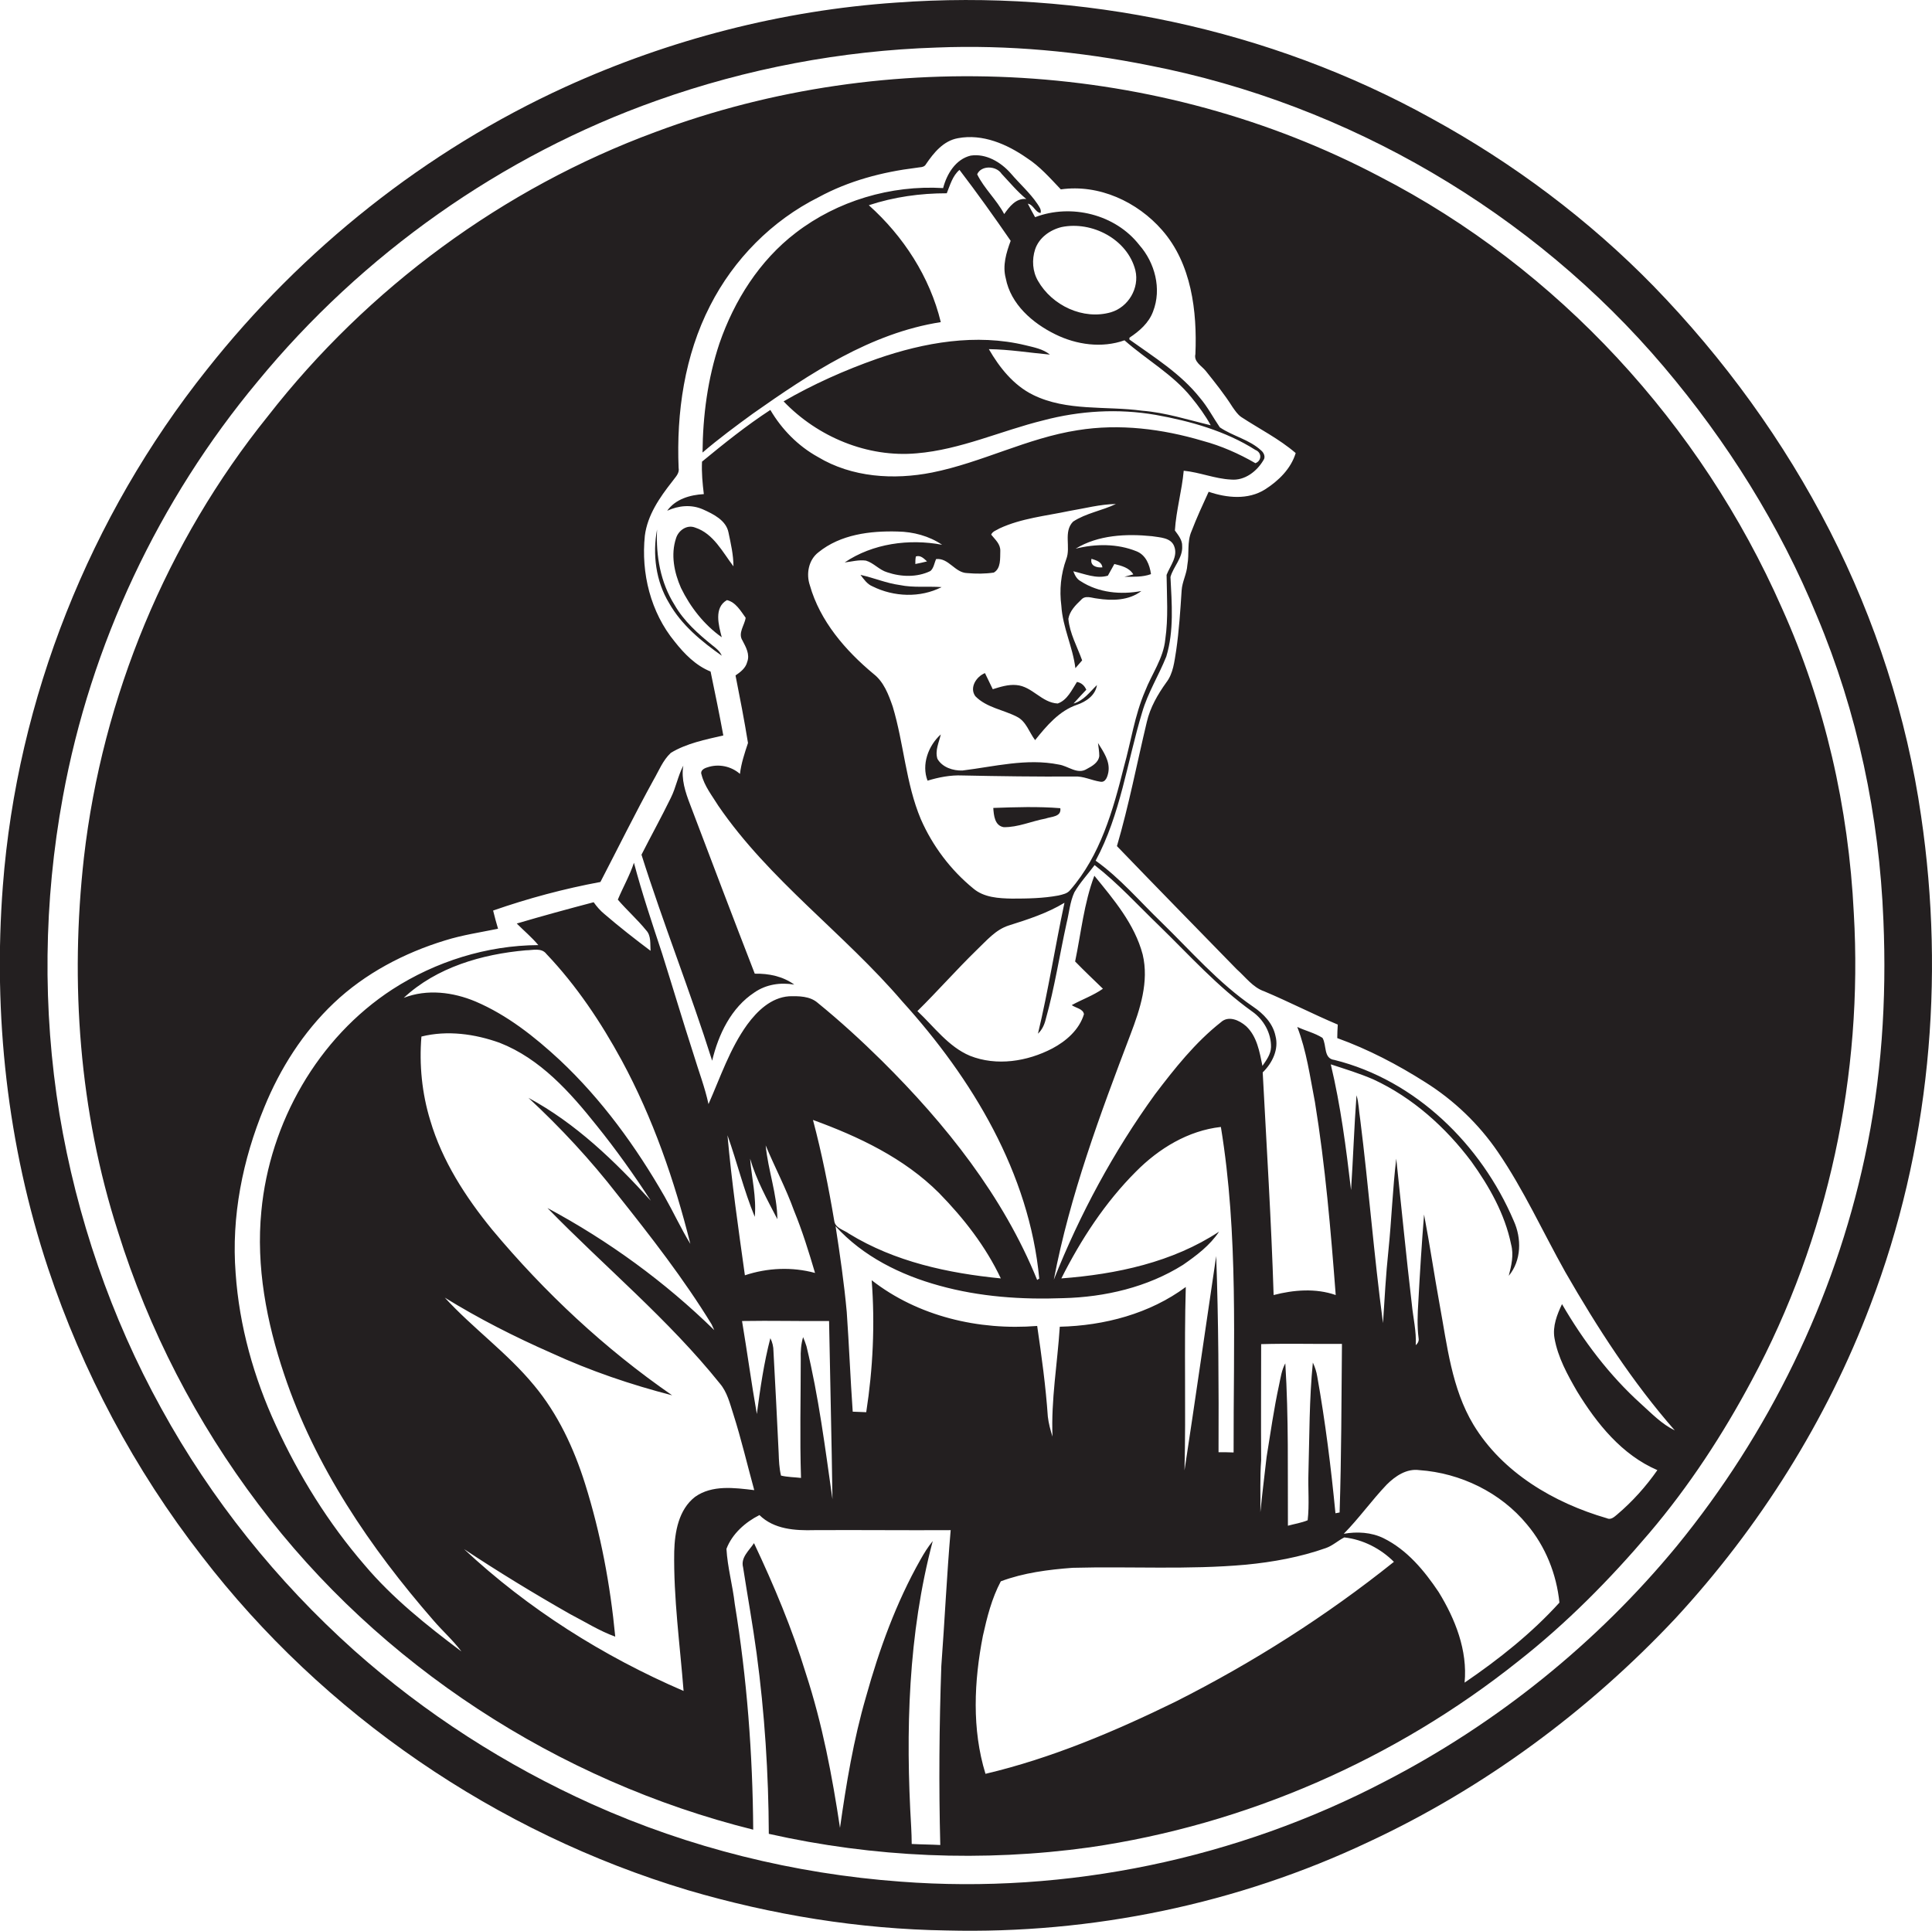
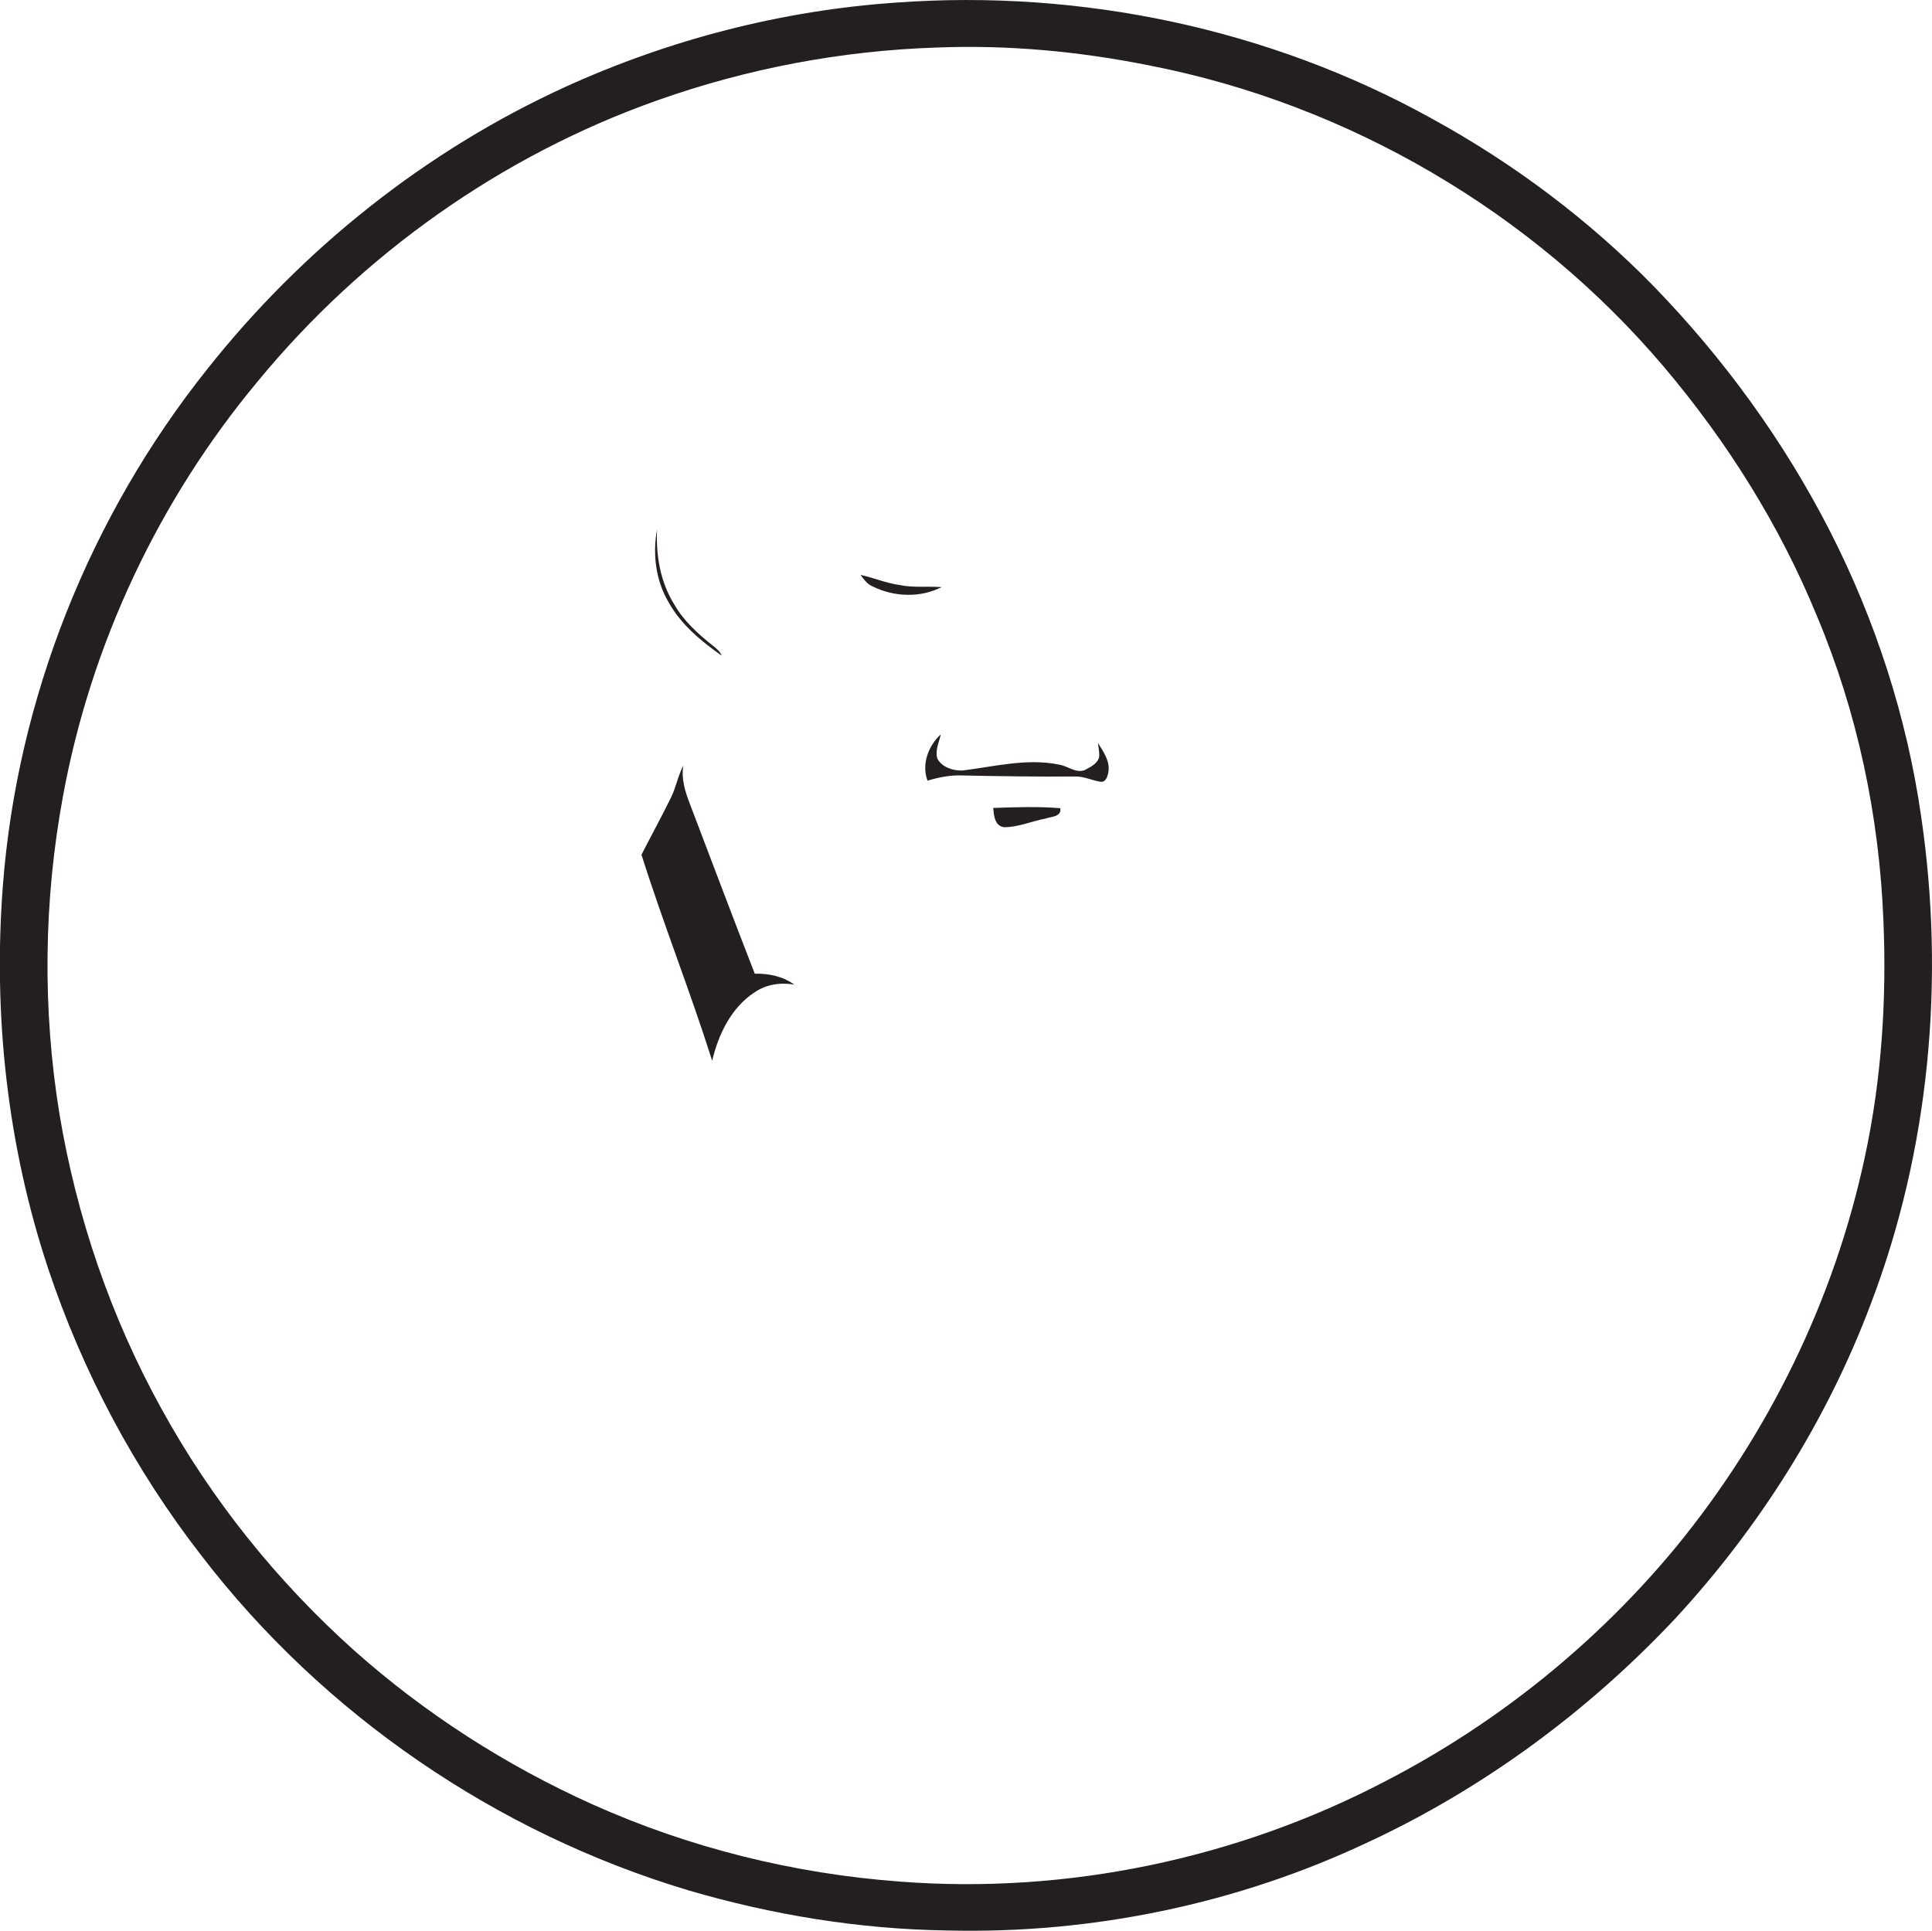
<svg xmlns="http://www.w3.org/2000/svg" version="1.1" id="Layer_1" x="0px" y="0px" viewBox="0 0 743.6 743.2" enable-background="new 0 0 743.6 743.2" xml:space="preserve">
  <g>
    <path fill="#231F20" d="M739.4,314.1c-5.5-38.2-17.6-75.4-35.1-109.7c-17.7-34.6-40.8-66.4-67.9-94.3c-25-25.6-54-47.3-85.4-64.5   C488.6,11,415.9-4.2,344.9,1C301,4,257.7,15.2,217.7,33.4C163.8,58,116.3,95.9,79.6,142.3c-45,56.5-73,126.6-78.5,198.7   c-3.8,49.6,1.7,99.9,17.4,147.2c13.3,39.9,33.3,77.5,59.1,110.7c46.9,61.1,113.5,106.6,187.2,128.7c32.3,9.5,65.9,15,99.6,15.5   c55.8,1.4,111.9-10.2,162.4-34.1c44.4-20.7,84.6-50.4,118.1-86.1c32.3-35,58.2-76.1,75-120.6C742.7,442.6,748.7,377.1,739.4,314.1z    M717.7,445.6c-11.7,54.7-37,106.3-72.3,149.5c-30.8,37.4-69.3,68.4-112.3,90.6c-57,29.8-122.4,43.5-186.5,38.6   c-40.9-3-81.3-13-118.7-29.8c-33.3-15-64.3-34.9-91.6-59.2c-29.7-26.6-55-58.1-74.2-93.1c-19.4-35.1-32.6-73.7-39.2-113.3   c-6.6-40.4-6.1-82,1.3-122.2c10.7-58.6,36.9-114.2,75-159.9C139.4,97.9,193,59.9,252.8,38.7c34.6-12.3,71-19.2,107.7-20.4   c27.5-1.1,55,1.5,81.9,6.9c76.5,14.9,147.6,56.5,198,116c24.3,28.7,44.6,61,58.9,95.9c15.6,37.1,24,77,25.6,117.2   C726.2,384.8,724.2,415.6,717.7,445.6z" />
-     <path fill="#231F20" d="M685.8,234c-31.1-70.6-86.2-130.7-154.9-166.1C446,23.2,342.1,17.2,252.3,50.8   c-58.6,21.6-110.8,60.1-149.2,109.4c-39,48.4-63.7,108.1-70.8,169.9c-5.4,48.2-1.8,97.7,13.1,144c11.8,37.8,30.2,73.4,54.1,105   c46.6,61.9,115.3,106.5,190.4,125.2c-0.2-29.1-2.4-58.2-7.1-86.9c-0.8-7.1-2.8-14.1-3.2-21.2c2.2-5.8,7.3-10.3,12.7-13   c5.6,5.5,13.7,6,21.1,5.8c17.5-0.1,35,0.1,52.5,0c-1.5,17.4-2.3,34.9-3.6,52.3c-0.8,23-1,45.9-0.4,68.9c-3.7-0.2-7.3-0.2-11-0.4   c0-2.2-0.1-4.3-0.2-6.5c-2.2-36.8-1.2-74.3,8.3-110.1c-1.8,2.2-3.3,4.6-4.7,7.1c-9.4,16.6-15.9,34.6-21,52.9   c-4.8,16.5-7.6,33.4-10,50.4c-3-20-6.8-40-13.1-59.3c-5.3-17.3-12.3-34-20-50.3c-1.8,2.8-5.2,5.5-4.2,9.3c1.7,11,3.7,22,5.2,33.1   c3.1,23,4.6,46.3,4.7,69.5c40.4,9.1,82.5,10.9,123.5,5.2c60-8.7,117.5-33.8,164.9-71.6c18.6-14.6,35.3-31.5,50.5-49.4   c15.3-18,28.3-37.9,39.4-58.7c29.5-54.8,42.9-117.9,39.3-179.9C711.5,310.9,702.4,270.8,685.8,234z M267.5,576.2   c-6.3,4.9-7.8,13.5-8,21c-0.3,18,2.2,35.8,3.6,53.7c-30.9-13.3-59.9-31.6-84.5-54.6c13.3,8.8,26.9,17.1,40.8,25   c5.8,3,11.3,6.5,17.4,8.7c-1.9-19.9-5.6-39.7-11.6-58.8c-4.3-13.7-10.5-27-19.7-38c-10.2-12.4-23.5-21.9-34.3-33.7   c13.1,8.1,26.9,15.1,41,21.3c15,6.9,30.6,12.2,46.5,16.3c-25.9-17.9-49.1-39.6-69.3-63.8c-10.2-12.5-19.2-26.4-23.8-42   c-3.2-10.4-4.3-21.5-3.4-32.3c10-2.5,20.6-1,30.1,2.4c15.6,6.1,27.1,19,37.3,31.8c7.5,9.3,14.4,19,20.9,29   c-13.8-15.2-28.9-29.8-47.1-39.6c12.4,11.5,23.9,23.9,34.3,37.3c12.8,16.1,25.5,32.4,36.2,49.9c0.3,0.7,0.7,1.5,1,2.2   c-19-18.6-40.7-34.4-64.2-47c22,22.6,46.6,42.9,66.4,67.6c2.8,3.3,3.8,7.6,5.1,11.6c3.1,9.7,5.4,19.6,8.1,29.4   C282.7,572.7,274.1,571.5,267.5,576.2z M155.4,384.1c12.7-11.8,30.1-16.8,47-18.3c2.6,0,6-1.1,7.9,1.4c11.6,12.2,21,26.3,29,41   c12,22.2,20.3,46.2,26.4,70.6c-3.6-5.9-6.5-12.2-9.9-18.2c-11-19.2-24.2-37.4-40.4-52.6c-9.6-8.9-20.2-17.3-32.4-22.5   C174.4,381.9,164.4,380.6,155.4,384.1z M288.7,446c2.4,8.2,6.6,15.8,10.5,23.3c-0.1-9.6-3.6-18.9-4.5-28.4   c3.5,8.4,7.8,16.5,10.9,25.1c3.2,7.8,5.7,15.9,8.1,24c-8.8-2.4-18.3-2-27,0.9c-2.5-17.9-5.1-35.9-6.7-53.9   c3.7,10.4,6.3,21.2,10.5,31.4C291.2,460.9,289.3,453.4,288.7,446z M310.4,518.2c-0.4-1.2-0.8-2.4-1.3-3.5c-0.8,2.7-1,5.6-0.9,8.4   c0,15.3-0.4,30.5,0.1,45.8c-2.6-0.3-5.2-0.3-7.7-0.9c-0.7-2.9-0.8-5.8-0.9-8.7c-0.6-13-1.3-26-2-39.1c0-1.8-0.4-3.5-1.2-5.1   c-2.5,9.6-3.9,19.4-5.2,29.2c-2.1-11.9-3.7-23.9-5.7-35.8c11.2-0.2,22.3,0.1,33.5,0c0.4,22.9,1,45.8,1.3,68.6   C317.6,557.4,315.1,537.6,310.4,518.2z M312.9,431.1c17.6,6.4,35.1,14.7,48.5,28.1c9.5,9.7,18,20.6,23.8,32.9   c-20.3-2-40.8-6.4-58.4-17.2c-2-1.5-5.3-2.1-5.7-4.9C318.9,456.9,316.3,443.9,312.9,431.1z M335.5,492.8c1.3,16.9,0.5,34-2.1,50.8   c-1.7-0.1-3.5-0.1-5.2-0.2c-0.9-12.8-1.4-25.6-2.3-38.4c-1-11-2.6-22-4.3-33c10.5,11.6,25,18.8,40,22.9c15.5,4.3,31.6,5.4,47.6,4.8   c16.1-0.4,32.4-4.2,46.1-12.8c5.2-3.6,10.4-7.5,13.9-12.8c-17.9,11.8-39.5,16.4-60.7,18c7.5-14.9,16.8-29.2,28.7-41.1   c8.8-8.9,20.1-15.8,32.7-17.2c6.8,41.4,4.8,83.5,4.9,125.3c-2-0.1-3.9-0.1-5.8-0.1c0.1-25.2,0-50.4-0.9-75.5   c-4.1,27.5-8,55-12.2,82.5c0.6-23.5-0.2-47.1,0.5-70.6c-13.9,10.3-31.4,14.9-48.5,15.3c-0.9,14.1-3.4,28.2-2.8,42.3   c-0.8-2.5-1.5-5.1-1.8-7.7c-0.8-11.7-2.4-23.3-4.1-34.9C376.7,512.2,353.3,506.7,335.5,492.8z M325.1,216.5   c2.7-0.3,5.4-1.1,8.2-0.7c3,0.9,5.1,3.6,8.2,4.5c5.3,1.8,11.5,2,16.6-0.5c1.3-1.1,1.5-3.1,2.2-4.6c4.9-0.5,7.2,5.3,12,5.4   c3.4,0.3,6.9,0.3,10.2-0.2c2.8-1.6,2.4-5.5,2.5-8.3c0.1-2.7-2-4.4-3.5-6.3c0.5-1.3,2.1-1.7,3.2-2.4c8.4-3.9,17.8-4.8,26.8-6.7   c6-1,11.9-2.6,18-2.7c-5.4,2.6-11.5,3.5-16.5,6.8c-3.8,3.9-0.8,9.8-2.6,14.4c-2.1,5.8-2.7,11.9-1.9,18c0.5,8.3,4.4,15.8,5.4,24   c0.9-1,1.7-2,2.6-3c-1.9-5.3-4.8-10.4-5.3-16c0.5-3,2.8-5.3,4.9-7.3c1.6-1.9,4.1-0.7,6.2-0.5c5.7,0.9,12.2,0.8,17-2.9   c-7.9,1.5-16.5,0.7-23.4-3.8c-1.5-0.8-2.2-2.3-2.8-3.8c4.4,1,8.8,3,13.3,1.7c0.8-1.5,1.7-3,2.5-4.5c2.8,0.7,5.7,1.4,7.3,4   c-0.8,0.2-2.5,0.7-3.4,0.9c3.4,0,6.9,0.2,10.2-1c-0.5-3.6-2-7.4-5.6-8.8c-7.4-3-15.8-2.9-23.4-1c8.7-5.3,19.5-5.8,29.4-4.8   c3,0.5,7.2,0.5,8.5,3.8c1.6,4-1.5,7.5-2.9,11.1c0.1,8.3,0.7,16.6-0.5,24.8c-0.7,7.3-5.2,13.3-7.8,20c-4,9.3-5.4,19.4-8.1,29   c-4.2,16.8-9.1,34.2-20.7,47.5c-1.1,1.4-2.9,1.7-4.5,2.1c-5.9,1.1-11.9,1.2-17.9,1.2c-5.1-0.1-10.8-0.4-14.9-3.9   c-8.7-7.1-15.7-16.4-20.2-26.7c-5.8-13.8-6.5-29-10.8-43.3c-1.6-4.6-3.4-9.5-7.4-12.6c-10.8-9-20.6-20.3-24.5-34.1   c-1.5-4.4-0.5-9.8,3.3-12.7c8.5-6.9,19.9-8.3,30.5-8c6,0.1,12.1,1.7,17.1,5.1C349.9,207.3,335.9,209.2,325.1,216.5z M356.8,216.1   c-1.5,0.4-3,0.7-4.5,1c0-1,0-1.9,0.2-2.9C354.3,213.6,355.6,215,356.8,216.1z M420.1,215.1c1.8,0.6,3.9,1.1,4.2,3.3   C422,218.6,419.5,217.8,420.1,215.1z M375.9,365.7c3.8-3.6,7.3-7.9,12.5-9.5c7.3-2.3,14.7-4.7,21.3-8.7   c-3.6,16.8-6.2,33.7-10.2,50.4c1.6-1.5,2.5-3.5,3-5.6c3.4-12.1,5.3-24.6,8-36.9c1-4,1.3-8.2,3-11.9c2.2-3.8,5.2-7,7.8-10.5   c9,7,16.7,15.5,24.9,23.4c11.6,11.3,22.5,23.5,35.8,33c4.4,3.1,7.3,8.3,7.2,13.7c-0.1,2.8-1.8,5-3.3,7.2   c-1.1-5.4-2.1-11.4-6.3-15.3c-2.6-2.3-6.8-4.2-9.7-1.5c-9.9,7.8-17.8,17.8-25.4,27.8c-15.9,22-28.9,46.1-38.9,71.3   c6.2-32.5,17.8-63.6,29.5-94.4c3.7-9.7,7.2-20.3,4.7-30.8c-3.1-11.7-11.1-21.1-18.6-30.3c-4,10.6-5.1,22-7.4,33   c3.5,3.6,7.1,7,10.7,10.5c-3.7,2.6-8,4.1-12,6.3c1.5,1.1,4.4,1.4,4.7,3.5c-1.8,6-6.9,10.4-12.2,13.2c-9.6,5-21.4,6.9-31.7,2.8   c-8.3-3.5-13.8-11.2-20.2-17.2C360.9,381.5,368.1,373.3,375.9,365.7z M503.3,585.2c-2.4,1-5.1,1.4-7.6,2.1   c-0.1-20.8,0.3-41.7-1-62.5c-1.4,2.5-1.8,5.5-2.4,8.3c-2,9.2-3.3,18.5-4.8,27.7c-0.8,7.1-1.7,14.2-2.4,21.3   c0.1-6.7-0.2-13.4,0.3-20c-0.1-14.9,0-29.8,0-44.7c10.4-0.3,20.8,0,31.1-0.1c-0.2,21.6-0.2,43.3-0.9,64.9c-0.4,0.1-1.2,0.2-1.6,0.3   c-1.7-17.6-3.9-35.2-7-52.6c-0.3-1.9-0.9-3.7-1.7-5.4c-1.4,14.1-1.3,28.3-1.7,42.5C503.4,573.1,504,579.2,503.3,585.2z M452.5,655   c-23.5,11.5-47.8,21.8-73.2,27.8c-5.3-17.2-4.4-35.7-1-53.1c1.6-7.2,3.4-14.4,6.9-21c8.8-3.3,18.3-4.5,27.6-5.2   c22.2-0.6,44.5,0.8,66.7-1.2c10.4-1,20.9-2.9,30.8-6.4c2.6-0.9,4.7-2.9,7.1-4.1c7.2,0.8,14,4.3,19.1,9.4   C510.4,622.1,482.2,640,452.5,655z M563.7,647.7c1.2-12.4-3.6-24.5-10-34.9c-5.5-8.2-12.1-16.2-21.2-20.7   c-4.7-2.3-10.2-2.6-15.3-1.7c5.9-6,10.7-12.8,16.5-18.9c3.3-3.3,7.7-6.3,12.6-5.6c15.8,1.1,31.3,8.6,41.4,20.9   c7.1,8.4,11.4,19.1,12.5,30.1C589.5,628.7,576.9,638.7,563.7,647.7z M598.3,515.1c1.3,7.4,5,14.1,8.7,20.5   c7.6,12.4,17.2,24.4,30.9,30.3c-4.4,6.3-9.6,12.1-15.5,17.1c-1.1,0.9-2.4,2.2-4,1.4c-20.3-5.9-40.1-17.5-51.3-36   c-8.4-14-10.1-30.5-13-46.2c-2.1-11.5-3.8-23.2-6-34.7c-0.9,11.2-1.6,22.4-2.2,33.6c-0.3,4.7-0.5,9.4,0.1,14c0.2,1.1-0.3,2-1.1,2.7   c0.3-5.3-1-10.5-1.5-15.7c-2.2-18.7-4-37.4-6-56.1c-1.4,11.7-1.8,23.5-3,35.2c-1,9.4-1.5,18.8-2.1,28.1   c-3.5-26.1-5.5-52.4-8.8-78.6c-0.5-3-0.5-6.2-1.4-9.1c-0.9,12.2-1.3,24.4-2.1,36.5c-1.9-16.2-4-32.5-7.8-48.4   c5.5,1.8,11.1,3.5,16.4,5.8c15.1,7,27.8,18.4,37.7,31.6c6.9,9.6,12.9,20.2,15.3,31.9c1.1,4.1,0.1,8.2-0.9,12.1   c4.9-5.9,5-14.4,1.9-21.2c-12.5-29.3-37.7-54.1-69-61.9c-4.3-0.5-2.9-5.7-4.6-8.5c-3-1.9-6.5-2.7-9.7-4.2   c3.6,9.3,4.9,19.2,6.8,28.9c4,24.6,6.1,49.4,8,74.3c-7.7-2.7-16.2-2-23.9,0c-0.9-28.6-2.7-57.1-4.2-85.7c3.7-3.6,6.3-8.9,4.9-14.1   c-1-4.8-4.6-8.5-8.6-11.2c-13.3-9.1-23.9-21.4-35.4-32.6c-8.3-8-15.8-16.9-25.2-23.6c9.6-17.8,12.1-38,17.9-57.1   c2.2-7.6,6.4-14.2,9.3-21.5c3-9.9,2.1-20.4,1.6-30.6c1.1-4,4.8-7.4,4.5-11.9c0.1-2.3-1.5-4.2-2.8-6c0.5-7.8,2.7-15.3,3.4-23   c6.2,0.6,12,3.1,18.2,3.4c5.3,0.5,10-3.2,12.5-7.5c0.9-1.2,0.1-2.9-0.9-3.7c-4.5-4.2-10.9-5.5-15.9-8.9c-2.6-3.8-4.7-7.9-7.7-11.4   c-7.4-9.3-17.6-15.6-27.1-22.4l0-0.7c3.8-2.5,7.5-5.7,9.1-10.1c3.4-8.7,0.7-18.8-5.3-25.6c-9.2-11.8-26.2-16-40.1-10.7   c-1-1.7-1.9-3.5-2.8-5.2c2.2,0.4,2.8,3.3,4.9,3.6c0.4-1.3-0.5-2.4-1.2-3.5c-2.9-4.3-6.9-7.8-10.3-11.8c-3.8-4.3-9.5-7.7-15.4-6.8   c-5.8,1.4-9.2,7.1-10.6,12.5c-20.1-1.2-40.7,4.9-56.7,17.2c-14,10.7-23.7,26.1-29.4,42.6c-4.5,13.5-6.4,27.8-6.5,42   c6.2-5.3,12.8-10.2,19.4-15c21.9-15.4,45.3-31,72.3-35.2c-4.2-17.4-14.4-33.1-27.7-45c9.7-3.2,19.8-4.6,30-4.6   c1.3-3.2,2.2-6.7,4.9-9c6.8,8.9,13.3,18,19.7,27.3c-1.7,4.6-3.2,9.5-1.9,14.4c1.9,10,10.3,17.3,19.1,21.6c8.1,4,17.9,5.4,26.6,2.3   c8.5,7.5,18.6,13.1,25.7,21.9c2.8,3.4,5.4,7,7.5,10.8c-8.8-2.1-17.4-4.9-26.4-5.6c-14-1.9-29,0.3-42-6.1   c-7.5-3.7-12.9-10.5-17-17.6c7.9,0.1,15.7,1.4,23.5,2.1c-2.7-2.2-6.2-2.8-9.4-3.6c-19-4.6-38.9-1.1-57.1,5.2   c-12.5,4.4-24.6,9.8-36,16.4c13.1,13.7,32.3,21.7,51.2,20c16.9-1.4,32.5-8.7,48.8-12.7c14-3.7,28.8-4.6,43.2-2.1   c13.4,2.4,26.9,6.2,38.4,13.5c2.5,1,2.5,4.1,0,5.1c-6.4-3.7-13.2-6.7-20.3-8.6c-15.5-4.6-32-6.7-48.1-4.1   c-19.4,3-37,12.5-56.1,16.3c-14.7,2.9-30.8,1.9-43.9-6c-7.6-4.2-13.9-10.6-18.3-18.1c-9.2,6-17.8,12.9-26.3,19.9   c-0.2,4.2,0.2,8.4,0.7,12.5c-5.3,0.3-10.9,1.9-14.1,6.4c4.4-2,9.3-2.5,13.8-0.5c4,1.8,8.9,4.2,9.8,8.9c0.9,4.3,1.9,8.6,1.9,13   c-4.2-5.5-7.7-12.6-14.7-14.9c-3.2-1.3-6.5,1.1-7.4,4.1c-2.1,6.3-0.7,13.2,1.9,19.1c3.6,7.4,8.9,14.2,15.7,19   c-1.2-4.6-3.1-11.4,2-14.3c3.4,0.8,5.3,4.2,7.2,6.8c-0.4,2.9-3.1,5.9-1.2,8.8c1.3,2.5,2.9,5.3,1.8,8.2c-0.6,2.4-2.6,3.9-4.5,5.2   c1.7,8.6,3.4,17.3,4.8,26c-1.3,3.9-2.6,7.8-3.1,11.9c-3.4-3-8.3-4-12.6-2.5c-1.1,0.3-2.8,1.2-2.2,2.7c1.1,4.5,4.1,8.2,6.5,12.1   c19.6,28.6,48.4,49.1,70.8,75.3c26.9,29.7,48.9,66.1,52.7,106.7c-0.2,0.1-0.6,0.3-0.8,0.5c-13.1-32.3-35.2-60-59.8-84.4   c-7.9-7.8-16.1-15.3-24.7-22.3c-3-2.6-7.3-2.6-11-2.5c-6.9,0.5-12.2,5.6-16.1,10.9c-6.7,9.3-10.3,20.2-14.9,30.6   c-1.4-6.5-3.8-12.7-5.7-19c-4.2-13-8.1-26.1-12.2-39.1c-3.8-11.5-7.7-23.1-10.8-34.8c-1.6,4.9-4.2,9.4-6.2,14.2   c3.5,4.1,7.5,7.6,10.9,11.8c2,2.1,1.5,5.3,1.7,7.9c-6-4.5-12-9.2-17.7-14.1c-1.6-1.3-3-2.9-4.2-4.6c-9.9,2.6-19.8,5.3-29.6,8.2   c2.8,2.8,5.8,5.3,8.3,8.3c-19.8,0.1-39.5,6.3-56.1,17c-28.8,18.7-47.3,51.4-50.5,85.4c-2.1,21.3,2,42.7,8.8,62.9   c11.8,35.3,33.1,66.7,57.4,94.6c3.5,4.1,7.6,7.7,10.8,12c-13.3-10-26.5-20.5-37.3-33.3c-13.9-16.1-25.2-34.3-34.1-53.7   c-8.5-18.4-14.1-38.3-15.5-58.6c-1.7-21.8,2.7-43.7,11-63.8c6.1-15,15-29,26.8-40.2c12-11.4,27.1-19.3,42.8-24.1   c6.7-2.1,13.6-3.1,20.4-4.5c-0.7-2.3-1.3-4.6-1.9-7c13.5-4.7,27.3-8.4,41.3-11c6.8-13.1,13.3-26.3,20.4-39.2   c2.1-3.6,3.6-7.6,6.7-10.5c6.1-3.7,13.3-5.1,20.2-6.7c-1.5-8.2-3.2-16.4-4.9-24.6c-5.7-2.3-10.1-6.8-13.8-11.5   c-9.3-11.3-13-26.4-11.5-40.8c1-7.9,5.7-14.7,10.5-20.8c1.1-1.6,2.9-3.1,2.5-5.2c-0.9-21.4,2.3-43.4,12.1-62.5   c9.1-17.9,23.8-32.8,41.8-41.8c11.6-6.3,24.5-9.7,37.5-11.3c1.3-0.3,3.1,0,3.8-1.4c3-4.4,6.7-9,12.3-10c9.5-1.8,18.9,2.3,26.5,7.6   c5,3.2,9,7.8,13.1,12.1c14.7-2.1,29.5,4.8,39,15.7c11.3,12.9,13.5,31.2,12.8,47.7c-0.7,3,2.4,4.5,4,6.5c3.6,4.5,7.2,9,10.3,13.9   c1,1.4,1.9,2.8,3.3,3.8c7,4.6,14.6,8.4,21,13.9c-1.8,6-6.6,10.7-11.8,14c-6.5,4.1-14.7,3.3-21.7,0.9c-2.3,5-4.6,10-6.6,15.2   c-1.8,4.1-0.8,8.7-1.6,13c-0.2,3.4-2,6.4-2.2,9.8c-0.5,7.7-1,15.5-2.1,23.1c-0.7,4.2-1.1,8.8-3.8,12.3c-3.3,4.6-6.2,9.6-7.5,15.2   c-3.8,15.9-6.9,32.1-11.5,47.8c15.3,15.9,30.7,31.6,46.1,47.4c3.4,3,6.2,7,10.6,8.5c9.5,4,18.8,8.8,28.3,12.8   c-0.1,1.7-0.2,3.4-0.2,5.2c11.9,4.3,23.2,10.2,33.9,17c11,6.9,20.6,16.1,27.9,26.8c10,14.6,17.3,30.8,26,46.3   c12.3,21.4,25.8,42.3,42.1,60.9c-5-2.4-8.9-6.5-13-10.2c-12.2-11-22.2-24.3-30.4-38.4C599.3,506,597.5,510.5,598.3,515.1z    M427.6,120.2c-10.7,3.1-22.7-2.6-28.1-12.1c-2.1-3.6-2.4-8.1-1.1-12.1c1.5-4.5,5.7-7.5,10.2-8.6c11.7-2.4,25.4,4.7,28.4,16.7   C438.6,110.9,434.3,118.2,427.6,120.2z M395,76.6c-4-0.4-6.5,3-8.5,5.8c-2.9-5.5-7.7-9.8-10.4-15.3c1.5-3.5,7.3-3.4,9.4-0.2   C388.6,70.2,391.5,73.7,395,76.6z" />
    <path fill="#231F20" d="M252.9,203.8c-1.8,9.5-0.5,19.9,4.6,28.3c4.8,8.5,12.5,14.8,20.3,20.3c-0.7-1.7-2.1-2.8-3.5-3.9   c-5.6-4.5-11.1-9.4-14.7-15.7C254.2,224.2,252.4,213.9,252.9,203.8z" />
    <path fill="#231F20" d="M335.8,225.7c8.2,4.1,18.4,4.5,26.6,0.3c-5.4-0.4-10.8,0.3-16.1-0.8c-5.2-0.7-10-2.8-15.1-3.9   C332.5,223,333.8,224.9,335.8,225.7z" />
-     <path fill="#231F20" d="M391.4,275.9c3.6,1.8,4.7,6,7,9c4.4-5.5,9.3-11.3,16.1-13.6c3.5-1.2,7.1-3.6,7.7-7.6c-2.8,2.7-5.1,6-9,7.1   c1.6-1.8,3.3-3.6,4.9-5.3c-0.7-1.6-1.9-2.7-3.6-3c-2,3.1-3.7,7-7.4,8.3c-6.2-0.3-9.8-6.6-15.9-7.1c-3.1-0.3-6.2,0.7-9.1,1.6   c-1-2.1-2-4.2-3-6.2c-3.3,1.3-6.1,5.6-3.7,8.9C379.7,272.4,386.2,273.2,391.4,275.9z" />
    <path fill="#231F20" d="M360.8,292.1c-1-3.2,0.6-6.3,1.3-9.4c-4.8,4.3-7.5,11.6-5.1,17.8c4.3-1.3,8.8-2.2,13.4-2   c14.4,0.3,28.7,0.5,43.1,0.4c3.5-0.2,6.6,1.5,10,2c2.1,0.4,2.8-2.1,3.1-3.7c0.7-4.2-1.9-7.8-4-11.2c0.2,1.7,0.5,3.3,0.5,5   c-0.3,2.5-2.7,3.9-4.8,5c-3.6,2.3-7.2-1.2-10.8-1.7c-12.4-2.5-24.8,0.8-37.1,2.3C366.8,296.7,362.7,295.4,360.8,292.1z" />
    <path fill="#231F20" d="M263,294.7c-2.1,4-2.8,8.4-4.8,12.4c-3.6,7.4-7.6,14.6-11.3,21.9c8.4,26.6,18.8,52.7,27.2,79.3   c2.4-10.1,7.3-20.4,16.3-26.3c4.5-3.1,10-3.9,15.3-3c-4.4-3.2-9.8-4.3-15.2-4.2c-8.4-21.6-16.6-43.3-24.8-64.9   C263.8,305,262.1,299.9,263,294.7z" />
    <path fill="#231F20" d="M382.3,311c0.2,2.8,0.5,6.8,4,7.4c5.5,0.1,10.7-2.3,16.1-3.3c2.2-0.8,6.2-0.6,5.7-4   C399.5,310.4,390.9,310.7,382.3,311z" />
  </g>
</svg>